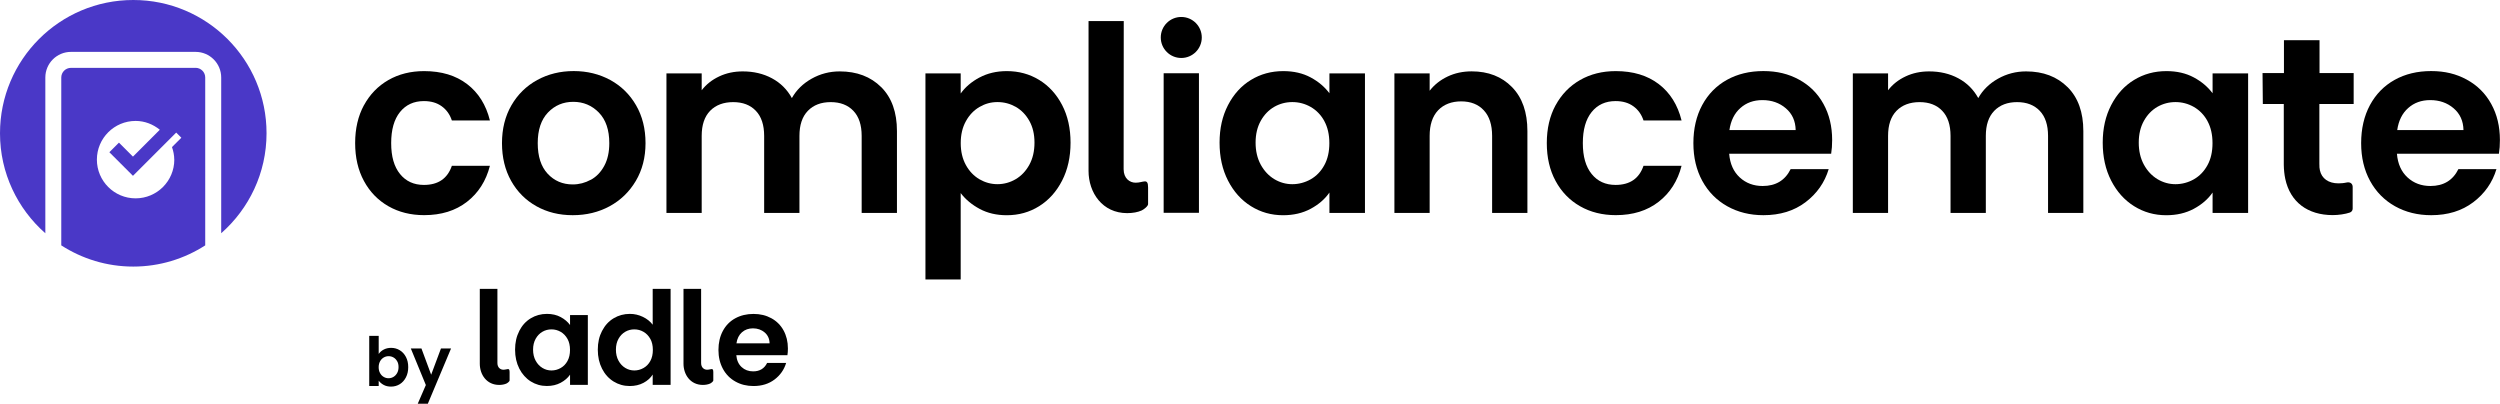
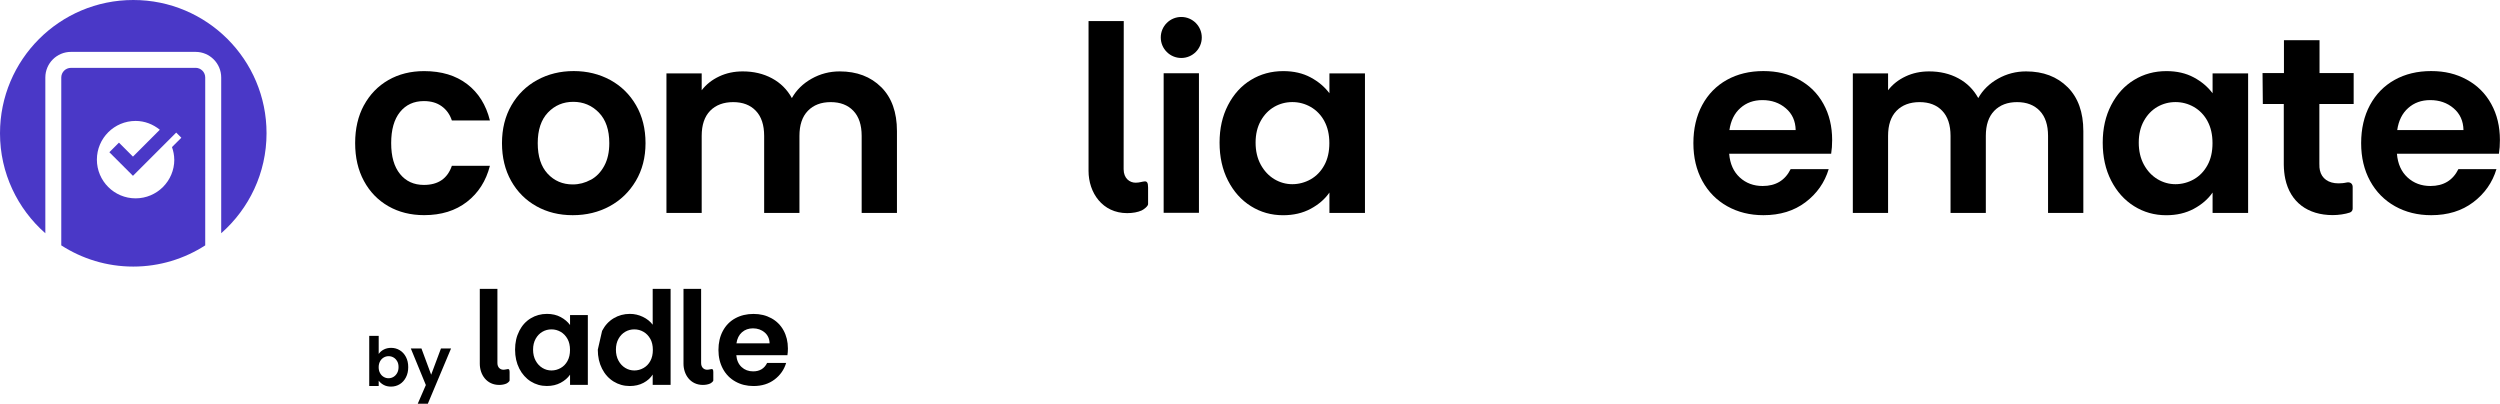
<svg xmlns="http://www.w3.org/2000/svg" id="Layer_1" viewBox="0 0 607.14 98.05">
  <defs>
    <style>.cls-1{fill:#4a38c7;}</style>
  </defs>
  <path d="M126.11,80.36c.68-1.33,1.61-2.35,2.79-3.06,1.17-.71,2.49-1.07,3.94-1.07,1.27,0,2.37.26,3.32.77.95.51,1.71,1.15,2.28,1.93v-2.42h4.32v16.96h-4.32v-2.48c-.55.8-1.31,1.45-2.28,1.97-.97.52-2.09.78-3.35.78-1.43,0-2.73-.37-3.9-1.1-1.17-.73-2.1-1.77-2.79-3.11-.68-1.34-1.03-2.87-1.03-4.61s.34-3.23,1.03-4.56ZM137.82,82.31c-.41-.74-.96-1.32-1.65-1.72-.69-.4-1.44-.6-2.24-.6s-1.53.19-2.2.58c-.67.39-1.22.95-1.64,1.7-.42.75-.63,1.63-.63,2.65s.21,1.91.63,2.68c.42.77.97,1.35,1.65,1.76.68.41,1.41.61,2.19.61s1.54-.2,2.24-.6,1.25-.97,1.65-1.71c.41-.74.61-1.64.61-2.68s-.2-1.93-.61-2.68Z" />
-   <path d="M146.22,80.36c.68-1.33,1.62-2.35,2.8-3.06,1.18-.71,2.5-1.07,3.95-1.07,1.1,0,2.15.24,3.15.72,1,.48,1.8,1.12,2.39,1.91v-8.71h4.35v23.32h-4.35v-2.51c-.53.84-1.28,1.51-2.24,2.02s-2.07.77-3.34.77c-1.43,0-2.74-.37-3.92-1.1s-2.12-1.77-2.8-3.11c-.68-1.34-1.03-2.87-1.03-4.61s.34-3.23,1.03-4.56ZM157.94,82.31c-.41-.74-.96-1.32-1.65-1.72-.69-.4-1.44-.6-2.24-.6s-1.53.19-2.2.58c-.67.39-1.22.95-1.64,1.7-.42.75-.63,1.63-.63,2.65s.21,1.91.63,2.68c.42.77.97,1.35,1.65,1.76.68.41,1.41.61,2.19.61s1.54-.2,2.24-.6,1.25-.97,1.65-1.71c.41-.74.61-1.64.61-2.68s-.2-1.93-.61-2.68Z" />
+   <path d="M146.22,80.36c.68-1.33,1.62-2.35,2.8-3.06,1.18-.71,2.5-1.07,3.95-1.07,1.1,0,2.15.24,3.15.72,1,.48,1.8,1.12,2.39,1.91v-8.71h4.35v23.32h-4.35v-2.51c-.53.84-1.28,1.51-2.24,2.02s-2.07.77-3.34.77c-1.43,0-2.74-.37-3.92-1.1s-2.12-1.77-2.8-3.11c-.68-1.34-1.03-2.87-1.03-4.61ZM157.94,82.31c-.41-.74-.96-1.32-1.65-1.72-.69-.4-1.44-.6-2.24-.6s-1.53.19-2.2.58c-.67.39-1.22.95-1.64,1.7-.42.75-.63,1.63-.63,2.65s.21,1.91.63,2.68c.42.77.97,1.35,1.65,1.76.68.41,1.41.61,2.19.61s1.54-.2,2.24-.6,1.25-.97,1.65-1.71c.41-.74.61-1.64.61-2.68s-.2-1.93-.61-2.68Z" />
  <path d="M191.22,86.27h-12.4c.1,1.22.53,2.18,1.29,2.88.75.69,1.68,1.04,2.79,1.04,1.59,0,2.73-.68,3.4-2.05h4.62c-.49,1.63-1.43,2.98-2.82,4.03-1.39,1.05-3.09,1.58-5.11,1.58-1.63,0-3.1-.36-4.39-1.09-1.3-.72-2.31-1.75-3.03-3.08-.72-1.33-1.09-2.86-1.09-4.59s.36-3.3,1.07-4.62c.71-1.33,1.71-2.35,3-3.06,1.29-.71,2.77-1.07,4.44-1.07s3.06.35,4.33,1.04c1.27.69,2.27,1.68,2.97,2.96.7,1.28,1.06,2.74,1.06,4.39,0,.61-.04,1.16-.12,1.65ZM186.9,83.39c-.02-1.1-.42-1.98-1.19-2.65-.78-.66-1.73-1-2.85-1-1.06,0-1.95.32-2.68.96-.72.64-1.17,1.54-1.33,2.68h8.05Z" />
  <path d="M116.52,70.15h4.28v18c-.01,1.11.72,1.64,1.45,1.64.95,0,1.51-.62,1.51.58,0,.79,0,1.57,0,2.01,0,.27-.54.66-.78.77-.47.21-1.08.33-1.76.33-3.02,0-4.69-2.49-4.7-5.13v-18.21Z" />
  <path d="M165.99,70.15h4.28v18c-.01,1.11.72,1.64,1.45,1.64.95,0,1.51-.62,1.51.58,0,.79,0,1.57,0,2.01,0,.27-.54.66-.78.77-.47.21-1.08.33-1.76.33-3.02,0-4.69-2.49-4.7-5.13v-18.21Z" />
  <path d="M88.39,25.56c1.43-2.63,3.41-4.67,5.93-6.12,2.53-1.45,5.42-2.17,8.69-2.17,4.2,0,7.68,1.05,10.43,3.15,2.75,2.1,4.6,5.05,5.54,8.84h-9.24c-.49-1.47-1.31-2.62-2.48-3.46-1.16-.84-2.6-1.25-4.31-1.25-2.45,0-4.38.89-5.81,2.66-1.43,1.77-2.14,4.29-2.14,7.55s.71,5.72,2.14,7.49c1.43,1.77,3.36,2.66,5.81,2.66,3.47,0,5.73-1.55,6.79-4.65h9.24c-.94,3.67-2.79,6.59-5.57,8.75-2.78,2.16-6.24,3.24-10.4,3.24-3.26,0-6.16-.72-8.69-2.17-2.53-1.45-4.51-3.49-5.93-6.12-1.43-2.63-2.14-5.7-2.14-9.21s.71-6.58,2.14-9.21Z" />
  <path d="M130.29,50.09c-2.61-1.45-4.66-3.5-6.15-6.15-1.49-2.65-2.23-5.71-2.23-9.18s.76-6.52,2.29-9.18c1.53-2.65,3.62-4.7,6.27-6.15,2.65-1.45,5.61-2.17,8.87-2.17s6.22.73,8.87,2.17c2.65,1.45,4.74,3.5,6.27,6.15,1.53,2.65,2.29,5.71,2.29,9.18s-.79,6.53-2.36,9.18c-1.57,2.65-3.69,4.7-6.36,6.15-2.67,1.45-5.66,2.17-8.96,2.17s-6.2-.72-8.81-2.17ZM143.48,43.67c1.37-.75,2.46-1.89,3.27-3.4.82-1.51,1.22-3.34,1.22-5.51,0-3.22-.85-5.7-2.54-7.43-1.69-1.73-3.76-2.6-6.21-2.6s-4.5.87-6.15,2.6c-1.65,1.73-2.48,4.21-2.48,7.43s.8,5.7,2.41,7.43c1.61,1.73,3.64,2.6,6.09,2.6,1.55,0,3.01-.38,4.37-1.13Z" />
  <path d="M214.01,21.16c2.55,2.55,3.82,6.11,3.82,10.68v19.88h-8.57v-18.72c0-2.65-.67-4.68-2.02-6.09-1.35-1.41-3.18-2.11-5.5-2.11s-4.17.7-5.54,2.11c-1.37,1.41-2.05,3.44-2.05,6.09v18.72h-8.57v-18.72c0-2.65-.67-4.68-2.02-6.09-1.34-1.41-3.18-2.11-5.5-2.11s-4.23.7-5.6,2.11c-1.37,1.41-2.05,3.44-2.05,6.09v18.72h-8.56V17.82h8.56v4.1c1.1-1.43,2.52-2.55,4.25-3.36,1.73-.82,3.64-1.22,5.72-1.22,2.65,0,5.02.56,7.1,1.68,2.08,1.12,3.69,2.72,4.83,4.8,1.1-1.96,2.7-3.53,4.8-4.71s4.37-1.77,6.82-1.77c4.16,0,7.52,1.28,10.07,3.82Z" />
-   <path d="M237.87,18.83c1.94-1.04,4.15-1.56,6.64-1.56,2.9,0,5.52.71,7.86,2.14,2.34,1.43,4.2,3.46,5.57,6.09,1.37,2.63,2.05,5.68,2.05,9.15s-.68,6.54-2.05,9.21c-1.37,2.67-3.22,4.74-5.57,6.21-2.35,1.47-4.97,2.2-7.86,2.2-2.49,0-4.68-.51-6.58-1.53-1.9-1.02-3.44-2.3-4.62-3.85v20.98h-8.56V17.82h8.56v4.89c1.1-1.55,2.62-2.85,4.56-3.89ZM249.98,29.35c-.84-1.49-1.94-2.62-3.3-3.4-1.37-.77-2.84-1.16-4.44-1.16s-3.01.4-4.37,1.19c-1.37.8-2.47,1.95-3.3,3.46-.84,1.51-1.25,3.28-1.25,5.32s.42,3.81,1.25,5.32c.83,1.51,1.94,2.66,3.3,3.46,1.37.79,2.82,1.19,4.37,1.19s3.07-.41,4.44-1.22c1.37-.81,2.47-1.98,3.3-3.49.83-1.51,1.25-3.3,1.25-5.38s-.42-3.8-1.25-5.29Z" />
  <path d="M298.23,25.53c1.37-2.65,3.22-4.69,5.57-6.12,2.34-1.43,4.96-2.14,7.86-2.14,2.53,0,4.74.51,6.64,1.53,1.9,1.02,3.41,2.31,4.56,3.85v-4.83h8.63v33.89h-8.63v-4.95c-1.1,1.59-2.62,2.91-4.56,3.95-1.94,1.04-4.17,1.56-6.7,1.56-2.85,0-5.45-.73-7.8-2.2-2.35-1.47-4.2-3.54-5.57-6.21-1.37-2.67-2.05-5.74-2.05-9.21s.68-6.46,2.05-9.12ZM321.63,29.41c-.82-1.49-1.92-2.63-3.3-3.43-1.39-.79-2.88-1.19-4.47-1.19s-3.06.39-4.41,1.16c-1.34.78-2.44,1.91-3.27,3.4-.83,1.49-1.25,3.25-1.25,5.29s.42,3.82,1.25,5.35c.84,1.53,1.94,2.7,3.3,3.52,1.37.82,2.83,1.22,4.37,1.22s3.08-.4,4.47-1.19c1.38-.79,2.49-1.94,3.3-3.43.82-1.49,1.22-3.27,1.22-5.35s-.41-3.86-1.22-5.35Z" />
-   <path d="M367.21,21.16c2.49,2.55,3.73,6.11,3.73,10.68v19.88h-8.57v-18.72c0-2.69-.67-4.76-2.02-6.21-1.34-1.45-3.18-2.17-5.5-2.17s-4.23.73-5.6,2.17c-1.37,1.45-2.05,3.52-2.05,6.21v18.72h-8.56V17.82h8.56v4.22c1.14-1.47,2.6-2.62,4.37-3.46,1.77-.84,3.72-1.25,5.84-1.25,4.04,0,7.3,1.28,9.79,3.82Z" />
-   <path d="M377.79,25.56c1.43-2.63,3.41-4.67,5.93-6.12,2.53-1.45,5.42-2.17,8.69-2.17,4.2,0,7.68,1.05,10.43,3.15,2.75,2.1,4.6,5.05,5.54,8.84h-9.24c-.49-1.47-1.31-2.62-2.48-3.46-1.16-.84-2.6-1.25-4.31-1.25-2.45,0-4.38.89-5.81,2.66-1.43,1.77-2.14,4.29-2.14,7.55s.71,5.72,2.14,7.49c1.43,1.77,3.36,2.66,5.81,2.66,3.47,0,5.73-1.55,6.79-4.65h9.24c-.94,3.67-2.79,6.59-5.57,8.75-2.78,2.16-6.24,3.24-10.4,3.24-3.26,0-6.16-.72-8.69-2.17-2.53-1.45-4.51-3.49-5.93-6.12-1.43-2.63-2.14-5.7-2.14-9.21s.71-6.58,2.14-9.21Z" />
  <path d="M444.72,37.34h-24.78c.2,2.45,1.06,4.36,2.57,5.75,1.51,1.39,3.37,2.08,5.57,2.08,3.18,0,5.44-1.37,6.79-4.1h9.24c-.98,3.26-2.86,5.94-5.63,8.04-2.78,2.1-6.18,3.15-10.22,3.15-3.26,0-6.19-.72-8.78-2.17-2.59-1.45-4.61-3.5-6.06-6.15-1.45-2.65-2.17-5.71-2.17-9.18s.71-6.59,2.14-9.24c1.43-2.65,3.43-4.69,5.99-6.12,2.57-1.43,5.53-2.14,8.87-2.14s6.11.69,8.66,2.08c2.55,1.39,4.53,3.36,5.93,5.9,1.41,2.55,2.11,5.47,2.11,8.78,0,1.22-.08,2.32-.24,3.3ZM436.09,31.59c-.04-2.2-.84-3.97-2.39-5.29-1.55-1.33-3.45-1.99-5.69-1.99-2.12,0-3.91.64-5.35,1.93-1.45,1.28-2.33,3.07-2.66,5.35h16.09Z" />
  <path d="M502.13,21.16c2.55,2.55,3.82,6.11,3.82,10.68v19.88h-8.57v-18.72c0-2.65-.67-4.68-2.02-6.09-1.35-1.41-3.18-2.11-5.5-2.11s-4.17.7-5.54,2.11c-1.37,1.41-2.05,3.44-2.05,6.09v18.72h-8.57v-18.72c0-2.65-.67-4.68-2.02-6.09-1.34-1.41-3.18-2.11-5.5-2.11s-4.23.7-5.6,2.11c-1.37,1.41-2.05,3.44-2.05,6.09v18.72h-8.56V17.82h8.56v4.1c1.1-1.43,2.52-2.55,4.25-3.36,1.73-.82,3.64-1.22,5.72-1.22,2.65,0,5.02.56,7.1,1.68,2.08,1.12,3.69,2.72,4.83,4.8,1.1-1.96,2.7-3.53,4.8-4.71s4.37-1.77,6.82-1.77c4.16,0,7.52,1.28,10.07,3.82Z" />
  <path d="M512.71,25.53c1.37-2.65,3.22-4.69,5.57-6.12,2.34-1.43,4.96-2.14,7.86-2.14,2.53,0,4.74.51,6.64,1.53,1.9,1.02,3.41,2.31,4.56,3.85v-4.83h8.63v33.89h-8.63v-4.95c-1.1,1.59-2.62,2.91-4.56,3.95-1.94,1.04-4.17,1.56-6.7,1.56-2.85,0-5.45-.73-7.8-2.2-2.35-1.47-4.2-3.54-5.57-6.21-1.37-2.67-2.05-5.74-2.05-9.21s.68-6.46,2.05-9.12ZM536.11,29.41c-.82-1.49-1.92-2.63-3.3-3.43-1.39-.79-2.88-1.19-4.47-1.19s-3.06.39-4.41,1.16c-1.34.78-2.44,1.91-3.27,3.4-.83,1.49-1.25,3.25-1.25,5.29s.42,3.82,1.25,5.35c.84,1.53,1.94,2.7,3.3,3.52,1.37.82,2.83,1.22,4.37,1.22s3.08-.4,4.47-1.19c1.38-.79,2.49-1.94,3.3-3.43.82-1.49,1.22-3.27,1.22-5.35s-.41-3.86-1.22-5.35Z" />
  <path d="M606.89,37.34h-24.78c.2,2.45,1.06,4.36,2.57,5.75,1.51,1.39,3.37,2.08,5.57,2.08,3.18,0,5.44-1.37,6.79-4.1h9.24c-.98,3.26-2.86,5.94-5.63,8.04-2.78,2.1-6.18,3.15-10.22,3.15-3.26,0-6.19-.72-8.78-2.17-2.59-1.45-4.61-3.5-6.06-6.15-1.45-2.65-2.17-5.71-2.17-9.18s.71-6.59,2.14-9.24c1.43-2.65,3.43-4.69,5.99-6.12,2.57-1.43,5.53-2.14,8.87-2.14s6.11.69,8.66,2.08c2.55,1.39,4.53,3.36,5.93,5.9,1.41,2.55,2.11,5.47,2.11,8.78,0,1.22-.08,2.32-.24,3.3ZM598.27,31.59c-.04-2.2-.84-3.97-2.39-5.29-1.55-1.33-3.45-1.99-5.69-1.99-2.12,0-3.91.64-5.35,1.93-1.45,1.28-2.33,3.07-2.66,5.35h16.09Z" />
  <path d="M264.36,5.12h8.55l-.03,35.97c0,2.23,1.46,3.28,2.92,3.28,1.9,0,3.02-1.24,3.02,1.17,0,1.57,0,3.13,0,4.02,0,.53-1.07,1.33-1.56,1.55-.93.42-2.15.65-3.52.65-6.03,0-9.38-4.98-9.38-10.25V5.12Z" />
  <path d="M563.28,39.94c-.02.49.02.98.12,1.41.43,2.02,2.11,3.18,4.5,3.18.57,0,1.3-.05,1.95-.2.98-.23,1.51.35,1.51,1.06,0,.56,0,3.68,0,5.27,0,.44-.27.82-.69.96-1.1.38-2.75.62-4.14.62-6.12,0-10.34-3.18-11.54-8.81-.22-1.04-.34-2.2-.36-3.43v-14.74h-5.09l-.07-7.52h5.2v-7.98s8.64,0,8.64,0v7.98h8.29v7.52s-8.33,0-8.33,0v14.68Z" />
  <path d="M291.17,17.79v33.89h-8.57V17.79h8.57Z" />
  <circle cx="286.88" cy="9.1" r="4.98" />
  <path d="M93.2,84.89c.52-.27,1.12-.41,1.78-.41.78,0,1.48.19,2.11.58.63.38,1.13.93,1.5,1.64.37.71.55,1.53.55,2.46s-.18,1.76-.55,2.47c-.37.72-.87,1.28-1.5,1.67s-1.34.59-2.11.59c-.68,0-1.28-.13-1.78-.4-.51-.27-.92-.62-1.23-1.04v1.3h-2.3v-12.18h2.3v4.39c.3-.44.7-.79,1.23-1.07ZM96.45,87.73c-.22-.4-.52-.71-.89-.92-.37-.21-.76-.31-1.19-.31s-.81.11-1.18.32c-.37.22-.67.52-.89.93-.22.41-.34.88-.34,1.43s.11,1.03.34,1.43c.22.41.52.72.89.93.37.22.76.32,1.18.32s.82-.11,1.19-.33c.37-.22.66-.53.89-.94s.34-.89.34-1.45-.11-1.03-.34-1.42Z" />
  <path d="M109.54,84.63l-5.64,13.42h-2.45l1.97-4.54-3.65-8.88h2.58l2.36,6.37,2.38-6.37h2.45Z" />
  <path class="cls-1" d="M32.37,0C14.49,0,0,14.49,0,32.37c0,9.68,4.27,18.35,11.01,24.28V18.82c0-3.43,2.79-6.22,6.22-6.22h30.27c3.43,0,6.22,2.79,6.22,6.22v37.82c6.74-5.93,11.01-14.6,11.01-24.28C64.74,14.49,50.24,0,32.37,0Z" />
  <path class="cls-1" d="M47.5,16.48h-30.27c-1.3,0-2.35,1.05-2.35,2.35v40.76c5.05,3.25,11.04,5.15,17.48,5.15s12.44-1.91,17.48-5.15V18.82c0-1.3-1.05-2.35-2.35-2.35ZM42.33,38.77c0,5.19-4.21,9.4-9.4,9.4s-9.4-4.21-9.4-9.4,4.21-9.4,9.4-9.4c2.24,0,4.27.83,5.88,2.14l-6.52,6.53-3.4-3.4-2.33,2.33,5.73,5.73,10.5-10.5,1.25,1.25-2.27,2.27c.33.96.55,1.98.55,3.06Z" />
</svg>